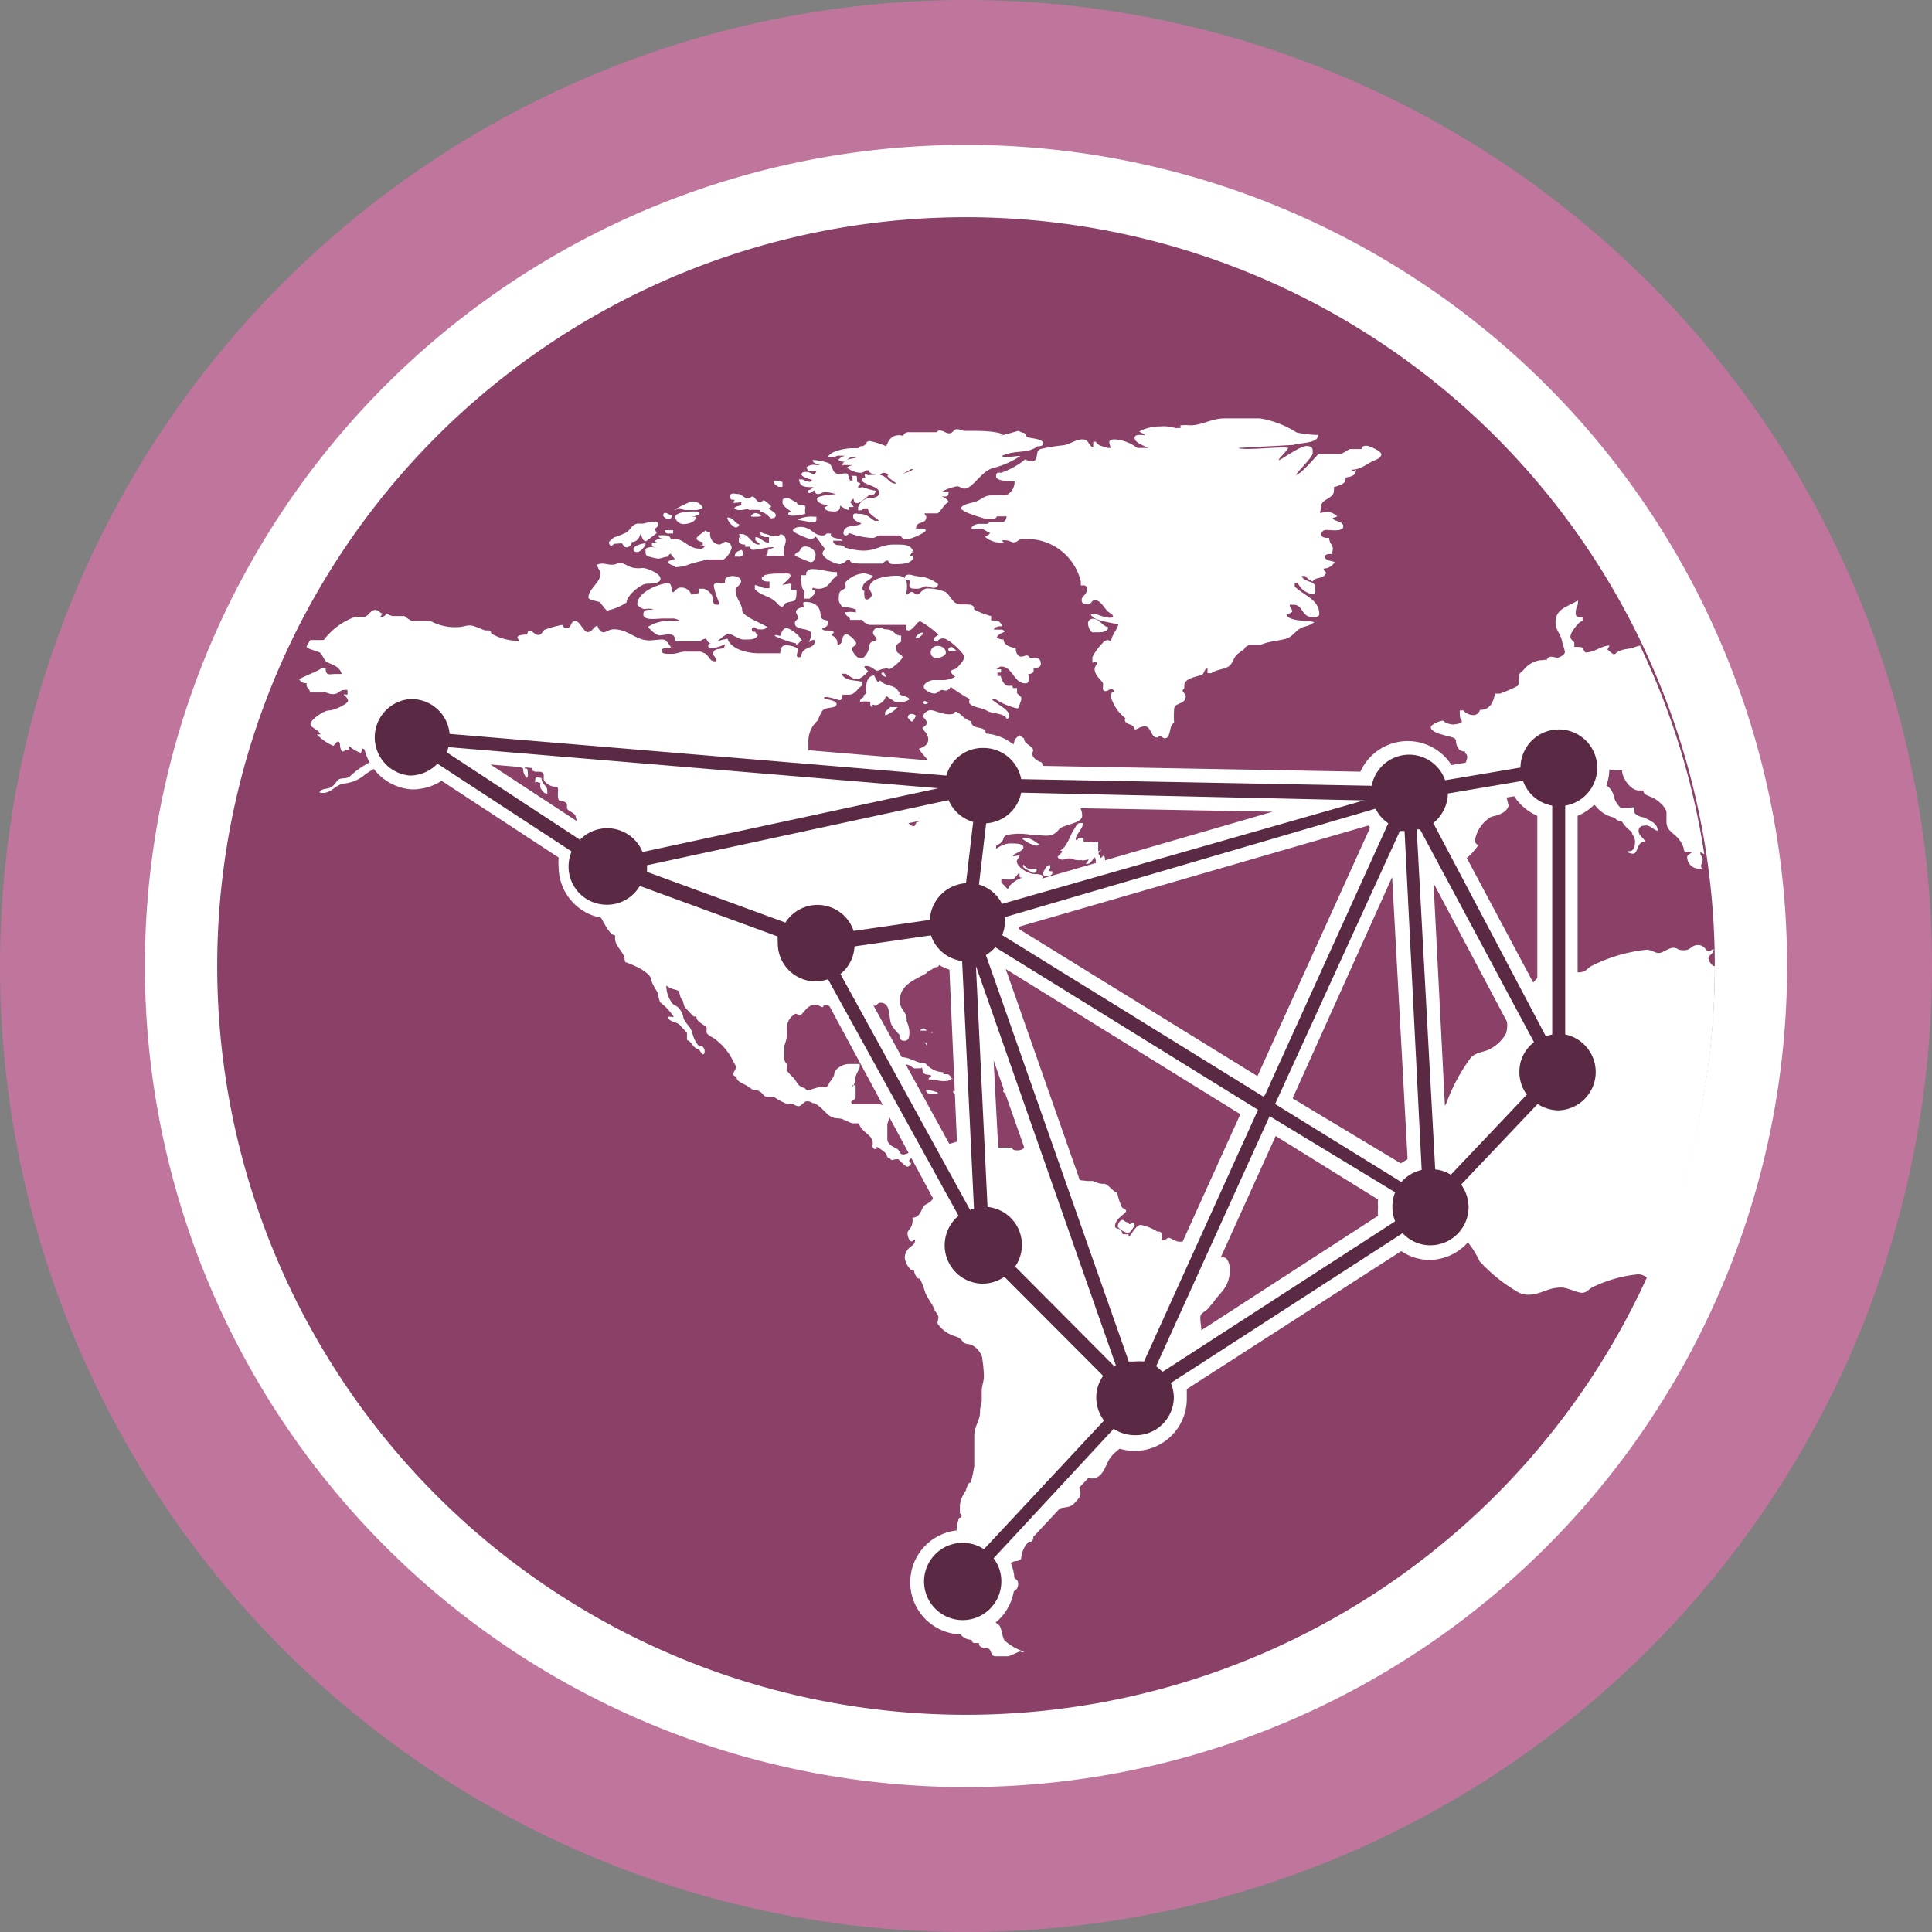
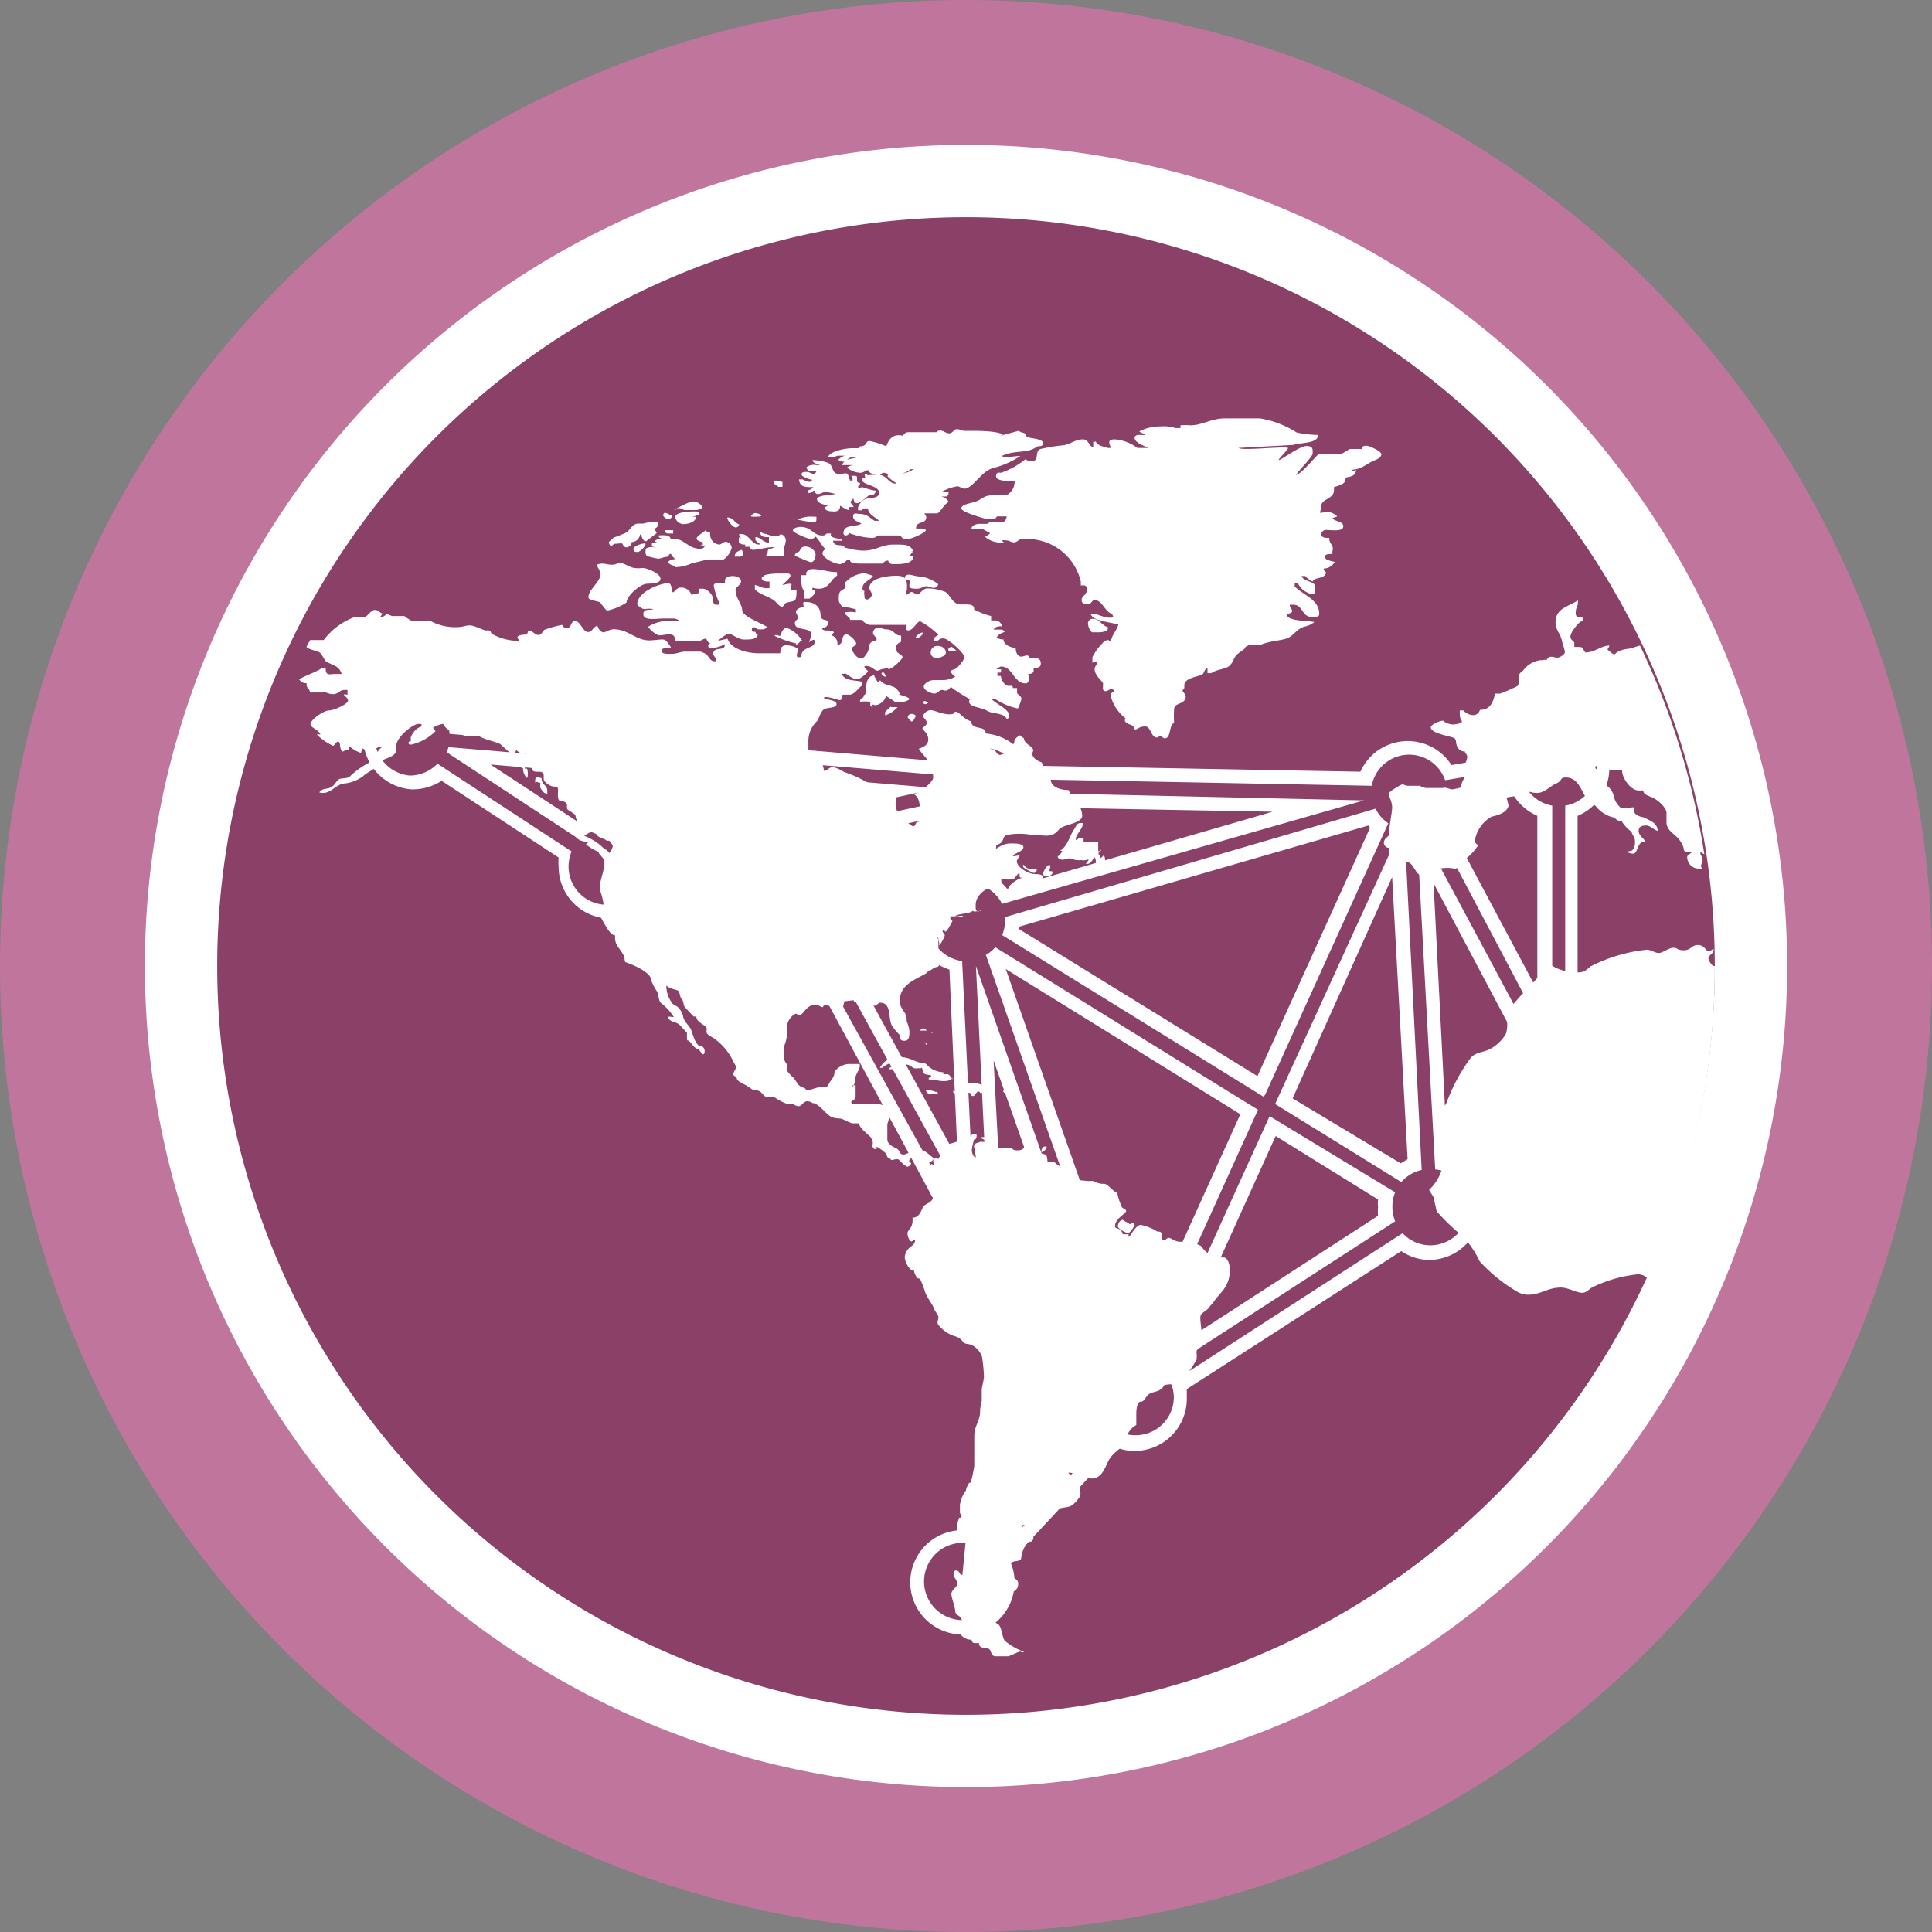
<svg xmlns="http://www.w3.org/2000/svg" viewBox="0 0 70 70">
  <rect x="0" y="0" width="70" height="70" fill="#808080" stroke="none" />
  <defs>
    <style>.cls-1{fill:#bf759c;}.cls-2,.cls-4{fill:#fff;}.cls-3{fill:#8a4067;}.cls-4{fill-rule:evenodd;}.cls-5{fill:#5a2943;}</style>
  </defs>
  <title>access_data</title>
  <g id="Layer_2" data-name="Layer 2">
    <g id="Layer_1-2" data-name="Layer 1">
      <path class="cls-1" d="M35,0A35,35,0,1,0,70,35,35,35,0,0,0,35,0Z" />
      <path class="cls-2" d="M35,5.25A29.75,29.75,0,1,1,5.25,35,29.75,29.75,0,0,1,35,5.25" />
      <path class="cls-3" d="M35,7.87A27.13,27.13,0,1,1,7.87,35,27.13,27.13,0,0,1,35,7.87" />
      <path class="cls-2" d="M26.46,22.68v.26c-.34.09-.43.37-.72.37-.08,0-.17-.17-.17-.26,0-.34.72-.37.89-.37" />
      <path class="cls-2" d="M37.92,41.6v-.06h-.08c-.05,0-.11.09-.11.17s.06,0,.08,0,.09-.08.11-.11" />
      <path class="cls-2" d="M40.72,44.22a.3.3,0,0,0,.18.08c0,.12.1,0,.14,0s.07.06.07.08-.14.29-.24.29-.37-.16-.37-.24.07-.23.18-.23h0" />
      <path class="cls-2" d="M35.29,41.54c0-.14.14-.12.22-.17h.21c0-.11-.17-.07-.17-.17h.16c0,.14.23.19.37.22a.15.15,0,0,0,.1.16h.49c0,.08.1.1.17.1s.23,0,.28-.13.19,0,.22,0a1.83,1.83,0,0,1,.25,0s-.11,0-.13,0v.08c.06.12.25.15.38.19s.09.17.12.29h.25c.17.17.25.14.36.36,0,0,.09.05.13.05.07.25.44.23.68.27h.23a.88.88,0,0,0,.3.1v0H40c.14,0,.33.29.48.33a1.87,1.87,0,0,0,.16.49c0,.08.16.08.16.17s-.4.27-.4.54c0,.09.08.08.12.1a.27.27,0,0,1,.16.2h.21s0,.1,0,.1.07-.06.1-.11.2-.33.34-.33a1.76,1.76,0,0,1,.6.24c.07,0,.15,0,.16.1a.55.55,0,0,1,0,.22h.06c.09,0,.12-.09.2-.09s.22.14.4.14l.34,0a2,2,0,0,1,.42.15,1.27,1.27,0,0,0,.5.42c.12,0,.2,0,.33,0s.22.24.22.43c0,.66-.36.83-.6,1.2-.06.08-.1.1-.15.18s-.19.15-.28.24,0,.42,0,.63-.06.31-.06.43a.23.23,0,0,1,0,.1c0,.05-.12.14-.12.21a1.08,1.08,0,0,1,0,.3c-.14.21-.18.3-.31.47s0,.16,0,.2a.5.5,0,0,1-.39.23,1,1,0,0,0-.44,0c-.05,0-.06.08-.09.1-.21.22-.43.09-.59.34s-.19.12-.26.19-.1.24-.1.41v.41a.75.75,0,0,0-.35.43h0c-.07.12-.06.18-.13.3s-.34.26-.49.5-.24.71-.65.71a3.08,3.08,0,0,1-.41-.1c-.12,0-.24-.11-.37-.11s-.07,0-.07,0,.13.12.16.15.07.17.1.27.17.1.17.2a.43.43,0,0,1,0,.24,1.55,1.55,0,0,1-.23.27c-.15.15-.34.1-.55.18s-.44-.06-.52,0,0,.38-.09.51v.09s-.14.11-.2.11-.23-.13-.4-.13-.09.06-.09.11.1.35.18.35.1-.05.13-.06.08,0,.08.09a.17.17,0,0,1-.09.12c-.11,0-.14-.08-.23-.08s.05.11.1.13a1,1,0,0,0-.22.54c0,.1-.18.11-.24.12a.34.34,0,0,0-.27.31c0,.35.4.22.4.5s-.22.27-.34.4,0,.19-.1.3-.2.07-.28.15a.52.52,0,0,0-.16.4.24.24,0,0,0,.14.21c.16.09.15.5.26.61a2.11,2.11,0,0,0,.68.39c0,.06-.09,0-.14,0s-.36.17-.44.17h-.1l-.08,0h-.25c-.21,0-.14-.24-.28-.28s-.33,0-.33-.2h-.17c-.07,0-.09-.08-.1-.12a.5.5,0,0,1-.43-.24s-.08-.07-.08-.09.16-.07.17-.15a.18.18,0,0,1-.07-.05.34.34,0,0,0,.06-.15c0-.21-.24-.17-.24-.36V58.4c0-.19-.14-.5-.14-.65s.21-.23.21-.37-.11-.21-.13-.31V57h0a.1.1,0,0,1,.08-.1c.16,0,.1.16.24.16L35,55.73v-.14s-.06,0-.08,0-.07.1-.14.1-.12-.21-.12-.3a1.79,1.79,0,0,1,.09-.4c.06,0,.09,0,.09-.06s-.06-.1-.06-.1,0-.24,0-.31A1.15,1.15,0,0,1,35,54c0-.06.06-.19.1-.25s.07,0,.08-.06a5.78,5.78,0,0,0,.12-.57v-.67c0-.16,0-.28,0-.43,0-.34.21-.56.21-.86v-.08a2.37,2.37,0,0,1,.06-.31v-.39c0-.13.08-.37.08-.51a5.69,5.69,0,0,0-.07-.71.74.74,0,0,0-.38-.43c-.14-.06-.23,0-.33-.14a.51.51,0,0,0-.29-.18A1.21,1.21,0,0,1,34,48c-.07-.07,0-.17,0-.27s-.13-.21-.17-.34-.24-.37-.31-.57a3.12,3.12,0,0,0-.19-.49s-.09,0-.12-.06a.66.66,0,0,1-.1-.25S33,46,33,46a.72.72,0,0,1-.22-.44.48.48,0,0,1,.1-.27c.08-.13.24-.16.27-.31s-.07,0-.13,0-.14-.17-.14-.3.22-.17.18-.56c.24,0,.31-.24.38-.38s.33-.14.38-.38c0,0-.09-.06-.09-.08l0-.08h0v0c0-.07-.06-.13-.06-.2s0-.14,0-.23-.16-.16-.16-.32.18-.18.22-.25,0,0,.11,0v-.05A.06.06,0,0,1,34,42c0-.08.09-.11.14-.15s.07-.15.08-.22a.29.29,0,0,1,.24-.2l.58-.18c.12,0,.14-.17.26-.17s.08.1.08.11a.09.09,0,0,1-.09.1,2.83,2.83,0,0,0-.08.37c0,.1.05.27.15.27" />
      <path class="cls-2" d="M34.5,39.06c-.06.11-.23.11-.34.11s-.34-.06-.51-.06v-.06a.09.09,0,0,0,.09-.08c-.14-.06-.28,0-.31-.18s-.06-.07-.09-.08-.12,0-.19,0-.19-.14-.31-.14h-.26s0-.07,0-.09-.08,0-.12,0a.88.88,0,0,0-.5.21h-.08a.74.74,0,0,1,.73-.39c.39,0,.58.22.87.22.06,0,.13.09.15.11a.88.88,0,0,0,.55.22v.07h.14c.1,0,.14.16.2.18" />
      <path class="cls-2" d="M32.35,38.61a.19.19,0,0,1,0,.13s-.13,0-.13,0a.08.08,0,0,1,.08-.08V38.6h.05Z" />
      <path class="cls-2" d="M33.91,39.55a.13.13,0,0,1,.08.08,1.57,1.57,0,0,1-.3,0,.14.14,0,0,1-.14-.13s.05,0,.09,0a.81.81,0,0,1,.28.07Z" />
      <path class="cls-2" d="M36.72,39.58c0,.05-.09.05-.14.05s-.23,0-.23-.1.08-.05.1-.05.24,0,.27.1" />
      <path class="cls-2" d="M35.79,39.33a1.18,1.18,0,0,1,.24.19H35.7c-.06,0-.09.08-.16.08s0-.05-.09-.05-.1.16-.2.16-.06-.09-.11-.11-.29,0-.4,0-.06,0-.1,0,0,0,0,.07a.16.16,0,0,1-.11-.14s0,0,0,0c.21,0,.3,0,.41,0a.21.21,0,0,1-.07-.18.12.12,0,0,1-.11-.1s0-.06.07-.06.13.06.21.06.17,0,.27,0c.28,0,.34.15.5.23Z" />
      <path class="cls-2" d="M33.51,37.77c.07,0,.09.06.09.13s0,0,0,0-.09-.1-.09-.17,0,0,0,0" />
      <path class="cls-2" d="M33.34,37.34a.15.15,0,0,1,.12-.08.14.14,0,0,1,.11.08h-.23" />
      <path class="cls-2" d="M33.78,37.44s-.05,0,0-.07Z" />
      <path class="cls-2" d="M34.64,38.79v.05h0a.22.22,0,0,0,.14-.05v-.08a.18.18,0,0,1-.17.08" />
      <path class="cls-2" d="M19.58,28.36c-.14,0-.08-.07-.19,0,0-.21,0-.21.23-.17,0,.24.21.26.21.46s0,.09-.07.09-.18-.19-.18-.2a.54.54,0,0,1,0-.18" />
      <path class="cls-2" d="M19,27.85s.07,0,.09,0,.07.25,0,.34a.5.5,0,0,1-.14-.36.28.28,0,0,1-.24-.27c0-.07.07-.09.11-.09s.08.07.2,0c0,.23,0,.23,0,.38" />
      <path class="cls-2" d="M27.35,22.73c-.07,0-.11,0-.11.09s.1.07.13.07a.17.17,0,0,0,.09.12c-.08.17-.28.16-.51.16s-.47-.26-.73-.26-.09.09-.23.16-.45,0-.64.17h-.8c-.15,0-.05-.14-.16-.22s-.36,0-.49,0-.35-.21-.42-.31a1.41,1.41,0,0,1,.87-.21l.29,0a.49.49,0,0,0-.22-.09H24c-.2,0-.69.09-.69-.15s.26-.13.36-.19a.83.83,0,0,0-.31,0c-.1,0-.27-.13-.27-.18,0-.44.81-.76,1.13-.76.12,0,.11.26.15.32s.13-.16.28-.16a.38.38,0,0,1,.4.26l.26-.06a.53.53,0,0,0,0-.16h.19a.54.54,0,0,1,.3.25c.05.11,0,.33.15.33s.07,0,.11-.07a2.6,2.6,0,0,1-.2-.62c0-.07.09-.11.16-.11s.11.07.25,0a.28.28,0,0,1,0-.09c0-.09.13-.15.27-.15s.31.06.31.19-.2.22-.2.3c0,.32.24.52.24.75s.75.48.92.62c-.16.1-.19.07-.36.07" />
      <path class="cls-2" d="M21.88,22s-.11-.13-.13-.17-.43-.08-.43-.18c0-.31.44-.55.44-.87,0-.08-.12-.22-.13-.32.22-.09.32,0,.54,0s.19-.1.35-.06.29.16.48.18.19,0,.3,0,.63.18.63.39-.47.16-.56.19c-.28.09-.67.46-.67.67a2,2,0,0,1-.69.29c-.06,0-.08-.09-.13-.09" />
      <path class="cls-2" d="M24.46,20.5c-.1,0-.25-.08-.25-.13s.14-.11.25-.11c-.05-.07-.13-.11-.15-.2a.13.13,0,0,0-.1.11c-.15,0-.26.07-.37.07a2.5,2.5,0,0,1-.31-.07.14.14,0,0,1-.14-.13c0-.09,0-.07,0-.13s.14-.09.23-.09.26.08.4.09a1.45,1.45,0,0,1-.4-.12v-.13a.66.66,0,0,1,.15,0l.4.06a1.24,1.24,0,0,1-.45-.1.25.25,0,0,1,.18-.1c.12,0,.14,0,.22,0-.1,0-.26,0-.26-.12a1.35,1.35,0,0,1,.29,0,.15.15,0,0,1,.15.14h.21c.26,0,.45.34.84.34a.18.18,0,0,0,.2-.12.36.36,0,0,1-.18,0,.19.19,0,0,1,.09,0v-.12c-.06,0-.22-.05-.22-.13s.23-.21.32-.29a.26.26,0,0,0,.17.07.34.34,0,0,0,0,.11.37.37,0,0,0,.33.33c.08,0,.13-.1.24-.1a.23.23,0,0,1,.21.22.76.76,0,0,1-.29.42c-.06,0-.58,0-.58,0s-.57.14-.6.15a1.54,1.54,0,0,1-.58.13" />
      <path class="cls-2" d="M23.1,20c-.07,0-.15,0-.15-.11s.33-.21.42-.2-.15.31-.27.31" />
      <path class="cls-2" d="M24.19,19.33a.12.12,0,0,1-.11-.12h.31v.12Z" />
      <path class="cls-2" d="M23.84,19a.16.16,0,0,1-.12.15c0,.08.07.1.07.17l-.38.29c-.15,0-.14-.21-.22-.25a.31.31,0,0,1-.3.28c0,.09-.09.19-.19.19s-.13-.1-.15-.13-.16,0-.25,0-.08.06-.15.07-.09-.11-.09-.13a1.08,1.08,0,0,1,.19-.17,3.83,3.83,0,0,0,.43-.17c.17-.1.22-.33.46-.33l.17,0s.53-.15.53,0" />
      <path class="cls-2" d="M24.84,18.48c-.11,0-.14-.07-.23-.07s-.1.06-.17.07.53-.31.65-.31a.4.4,0,0,1,.37.22.43.43,0,0,1-.24.09Z" />
      <path class="cls-2" d="M25.22,18.72c0,.19-.28.27-.47.27a.34.34,0,0,1-.29-.24c0-.21.54-.22.73-.22a.16.16,0,0,1,.16.09.62.62,0,0,1-.38.1Z" />
      <path class="cls-2" d="M24.34,18.71c0,.05-.06.1-.13.1s-.18-.09-.18-.13c0-.22.25,0,.31,0" />
      <path class="cls-2" d="M28.66,21.24c0,.13,0,.05,0,.14a.88.88,0,0,1,.2,0c0,.49-.07.36-.36.46-.07,0-.09.14-.17.14s-.15-.1-.2-.15c-.25-.25-.52-.22-.78-.48v-.15c.11,0,.25.11.4.11h.13v-.24c-.11,0-.28,0-.28-.12s.05,0,.06-.07.34-.1.53-.1h.36s.09,0,.09.08-.22.25-.29.33c.08,0,.33-.09.33,0" />
      <path class="cls-2" d="M26.87,19.52a.24.24,0,0,1-.09-.17h.1c.26,0,.39.45.67.37a1,1,0,0,1-.18-.15v-.11c.2,0,.27.2.49.2v-.2c-.15,0-.27,0-.31-.12s.1,0,.16,0,.23.09.4.09.11-.07.18-.07.18.08.18.22-.11.31-.07.56a1.5,1.5,0,0,1-.36,0c-.05,0-.28,0-.28,0a.1.1,0,0,1,.06-.09.14.14,0,0,1,0-.09c0-.08.17-.08.22-.13a.2.2,0,0,0-.11,0c-.16,0-.47.09-.65.09a.1.1,0,0,1-.1-.11H27l0-.08c-.09,0-.15,0-.23-.09v-.17Z" />
      <path class="cls-2" d="M28.84,23.31a3.42,3.42,0,0,1-.77-.27c0-.07.16,0,.19,0s.07-.29.25-.29a1.12,1.12,0,0,1,.55.46c-.08,0-.12.14-.22.14" />
      <path class="cls-2" d="M30.34,20.84s-.16.14-.16.14c-.12.16-.24.35-.51.35s-.2-.11-.25.06h.12c0,.16-.1.19-.21.3h-.18a1.79,1.79,0,0,1,0-.27c-.14-.14-.08-.25-.14-.43v-.15h.2s0-.06,0-.09a.24.24,0,0,1,.24-.13c.31,0,.56.11.88.11a.41.41,0,0,0,0,.11" />
      <path class="cls-2" d="M26.78,19a.12.12,0,0,1-.12.11c-.1,0-.31-.24-.31-.36.23,0,.25.19.43.25" />
      <path class="cls-2" d="M26.87,19.92s.06.08.06.14-.08.11-.14.11a1,1,0,0,0-.17,0c0-.16.12-.2.25-.25" />
-       <path class="cls-2" d="M27.55,18.48a3,3,0,0,0-.42,0c0-.08-.16,0-.29,0s-.16,0-.24-.07c.08-.08.16-.07.27-.11a.09.09,0,0,1,0-.1c-.2,0-.25.05-.32,0a.2.2,0,0,0,.07-.09c-.13,0-.16,0-.16-.14s.18-.07.29-.07.23.16.34.16.11-.07.18-.07.16.21.26.21.08-.07.14-.07.22.16.26.2-.05.06-.07.09.25.14.25.24-.09.12-.16.12-.19-.23-.4-.23" />
      <path class="cls-2" d="M27.27,18.72c-.16,0,.05-.13.08-.13s.13,0,.21.07-.15.06-.29.06" />
      <path class="cls-2" d="M33.07,20a.25.25,0,0,0-.09.13.28.28,0,0,0,.12,0c0,.31-.43.31-.74.31a.17.17,0,0,1-.18-.13c-.12,0-.14.06-.22.11h-.72c-.18,0-.46,0-.44-.13h-.11a.48.48,0,0,1-.25.15c-.19,0-.64-.22-.64-.4a.18.18,0,0,1,.11-.14c-.16-.16-.21-.31-.36-.46a.24.24,0,0,1-.17.09c-.1,0-.65-.23-.65-.31s.16-.13.27-.13c.4,0,.47.31.78.31a.18.18,0,0,0,.17-.07h.16c-.07.2.34.15.42.26h-.35c.05.24.27.11.4.21s-.07,0-.07,0,.11.07.15.05a2.51,2.51,0,0,0,.61.1c.49,0,.65-.22,1.11-.22s.59,0,.72.25l-.09,0Z" />
      <path class="cls-2" d="M28.91,20c.1,0,.06-.2.27-.2s.37.17.37.29-.05.28-.18.28a5.46,5.46,0,0,1-.57-.24c0-.08.1-.13.11-.13" />
      <path class="cls-2" d="M29.46,18.72c.1,0,0,0,.12,0v.12s0,.09-.13.09l-.56-.1a1.1,1.1,0,0,1,.57-.11" />
-       <path class="cls-2" d="M28.56,18.62c0-.05.06-.08.09-.09s-.3-.16-.3-.34.12-.13.21-.13.21.13.31.13c0,.21.31,0,.31.2a.59.59,0,0,0,0,.23c-.31.07-.62.1-.62,0" />
      <path class="cls-2" d="M28.35,17.46v.18H28.2c-.05-.06-.16-.07-.16-.18s.25,0,.31,0" />
      <path class="cls-2" d="M30.78,17.41h.11V17.3l-.05-.06h.09c.13,0,.12,0,.12.15s.11.07.11.13-.07.08-.07.13.14,0,.15,0,.32.11.44.12,0,.1,0,.13-.13,0-.2.05-.31.28-.42.28-.12-.08-.14-.17a.69.69,0,0,0-.11.13c.05.09.09.11.12.18h-.16v.11c-.09,0-.24-.1-.33-.16,0,.16-.08.21-.21.21s-.34,0-.36-.16A.18.18,0,0,0,30,18.3c-.15,0-.4-.08-.4-.22s.55-.15.68-.18a1.61,1.61,0,0,0-.37-.07c-.13,0-.16.07-.27.07s-.09-.06-.12-.11-.12.07-.19.07-.07,0-.07-.09a.35.35,0,0,0,.21-.12c-.31,0-.49,0-.52-.28h.13a.58.58,0,0,0,.27.09s.08-.07.08-.07-.39-.1-.39-.2.12-.09.2-.09.17.07.24.07.08-.07.1-.09-.19,0-.25,0-.11-.14-.11-.15a.41.41,0,0,1,.34-.08h.15c-.11-.05-.26-.06-.27-.18a1.81,1.81,0,0,1,.56.1c.18.07.14.32.29.38s.22,0,.35,0,.08.16.16.24" />
      <path class="cls-2" d="M31.29,25.2s.09-.06.09-.11V25c0-.15,0-.5.29-.53a1.39,1.39,0,0,0,.14.25s.05-.05.08-.07c.18.23.47.14.63.35s0,.13.06.16.3.07.38.17a.46.46,0,0,1-.29.1h-.24s-.29-.2-.34-.22c0,.19-.29.38-.42.33s0,.07-.07.07-.08-.09-.06-.18a1.19,1.19,0,0,0-.38,0c0-.15.11-.13.13-.18" />
      <path class="cls-2" d="M34.27,23.65c0,.11-.22.19-.33.19a.2.2,0,0,1-.22-.19c0-.36.55-.3.55,0" />
      <path class="cls-2" d="M32.27,25.62c.18,0,.14,0,.25,0a1,1,0,0,1-.45.3v-.12c.07-.09.19-.16.2-.22" />
      <path class="cls-2" d="M33.23,21.33c-.18,0-.33,0-.27-.19s-.18-.09-.18-.19.08-.13.16-.13.25.07.44.07a1.42,1.42,0,0,1,.61.27c0,.08-.08.14-.16.14s-.17-.06-.27-.06-.18.09-.33.09" />
      <path class="cls-2" d="M33.19,25.94c-.06.07-.08.2-.17.2a1.66,1.66,0,0,1-.13-.14c0-.16.21-.17.3-.06" />
      <path class="cls-2" d="M34.48,23.6c-.07,0-.12,0-.12-.07s.1-.09.12-.09.15.11.17.14a.37.37,0,0,1-.17,0" />
      <path class="cls-2" d="M33.2,23.13c-.1,0,.1-.21.21-.21s-.1.21-.21.21" />
      <path class="cls-2" d="M37.28,24.51c0,.1,0,.25-.12.25-.44,0-.46-.61-.89-.61-.05,0-.17.1-.17.1s.09,0,.17,0v.11a.19.19,0,0,1-.13,0v.13h.12a.57.57,0,0,0,.19.34c.17.06.23-.05.25.1h.15c0,.15,0,.15,0,.18s.16.11.16.21a1.89,1.89,0,0,1-.13.35,2.36,2.36,0,0,1-.83-.35h-.13c.15.18.65.37.65.62a.12.12,0,0,1-.09.11s-.06-.1-.09-.11c-.26-.13-.43-.07-.65-.2s-.75-.12-.6-.41a5.4,5.4,0,0,1-.69-.44c-.05.06-.1.13-.18.13S34.2,25,34.12,25s-.16.13-.27.13-.38-.12-.38-.25.23-.24.36-.24h.38a1,1,0,0,0,.4-.12s-.16-.12-.16-.19.16-.07.22-.13.27-.28.27-.4-.57-.67-.76-.67-.17.11-.28.11-.07-.09-.07-.11S34,23,34,23a3,3,0,0,0-.66-.49c-.11,0-.26.33-.42.33s-.08-.14-.07-.2c-.27,0-.95,0-1.35,0a.52.52,0,0,1-.27-.18h-.43c0-.12-.17-.14-.19-.27a1,1,0,0,1,.4,0v-.11a1.83,1.83,0,0,0-.49-.09s-.13-.16-.13-.24c0-.25,0-.31.17-.4s0-.22.07-.25a1,1,0,0,1,.71-.33l.29.09c-.09.18-.38.2-.38.46a.08.08,0,0,0,.07.09.4.4,0,0,0,0,.16c0,.07,0,.15.09.15s.18-.11.18-.18-.09-.15-.09-.24c0-.34.59-.44,1-.44s.36.31.36.5c0,0-.05.18,0,.18s.09-.09.17-.09.13.09.21.09.19-.22.36-.22a1.73,1.73,0,0,1,.66.13c.2.15.26.45.55.45H35c.1,0,.32,0,.29.18a2.64,2.64,0,0,0,.62.24v.16h.16c.12,0,.19.09.25.21-.13,0-.25,0-.32.12l.27,0a.14.14,0,0,1,.13.08c-.14.07-.21.07-.29.21a.46.46,0,0,0,.25.07c0,.2.26.29.44.31,0,.16.07.31.2.31s.24-.12.31.05a.25.25,0,0,0,.16,0c.17,0,.24.06.24.21s-.15.15-.26.15v.11s0,.11-.2.11" />
      <path class="cls-2" d="M33.63,25.46c-.09.07-.12.07-.2,0,.08-.11.09-.05.2,0" />
      <path class="cls-2" d="M31.94,24.38c.11-.06.11.06.18.14-.12,0-.19-.08-.18-.14" />
      <path class="cls-2" d="M36.35,15.71a.28.28,0,0,1-.17.1l.72-.2a.77.77,0,0,0,.16.07c.1,0,.1.1.15.15s.58.06.58.22-.16.09-.23.14c-.35.26-.79.1-1.26.33.09.09.45,0,.67,0a3.11,3.11,0,0,1-1,.44c-.35.11-.56.47-.82.66s-.32,0-.47,0a1.7,1.7,0,0,0-.56.2h.25c0,.19-.09.18-.26.16.11.05.21.09.26.21-.18.09-.25.3-.4.41H33.5c0,.06.06.08.06.13,0,.29-.37.12-.37.42h.22s.13,0,.13.07-.51.32-.71.32-.12-.14-.29-.14h-.67c-.08,0-.14.09-.27.09a2.64,2.64,0,0,1-.84-.18c0,.05-.07.09-.11.09a.08.08,0,0,1-.09-.07c0-.36.46-.22.65-.36-.11-.07-.3-.1-.3-.26s.14-.09.23-.09c.28,0,.38.15.55.25h.16c-.12-.13-.4-.23-.4-.45h-.13c-.06,0-.06,0-.09.07h-.14v-.11a.51.51,0,0,1,.27-.3c.22-.07.49,0,.49-.24s-.61-.28-.61-.44.14-.07.23-.07c-.1,0-.12,0-.14-.11s.09,0,.14,0a1.57,1.57,0,0,1,.47,0c.22.07.3.33.55.3,0,0-.33-.22-.33-.27s.05-.07.06-.09h.45A1,1,0,0,0,33.1,17H33a1,1,0,0,1-.67.2c-.16,0-.22-.07-.31-.07s-.1.09-.17.09-.41-.06-.36-.18h-.12a.28.28,0,0,1-.19.09.79.79,0,0,1-.49-.19.45.45,0,0,1,.24-.09c-.17,0-.35,0-.42,0,.1-.24.32-.21.55-.28a.58.58,0,0,0-.18,0c-.17,0-.18.16-.35.16a.48.48,0,0,1-.16-.07.54.54,0,0,1,.25-.15h-.27a.53.53,0,0,0-.13.06H30c.05-.22.63-.33.89-.33h.2a.08.08,0,0,0,.07-.07c.28,0,.17-.19.35-.19a2.84,2.84,0,0,1,.6.19c.08-.21.19-.4.45-.4s.06.08.17,0a.21.21,0,0,1,.21-.11h1a.11.11,0,0,1,.11-.06c.16,0,.2.1.34.1s.16-.15.28-.15.19.06.27.06h.25c.21,0,1,0,1.16.15" />
      <path class="cls-2" d="M40,23.24c.13-.06.13-.07.25,0,.05-.27.19-.36.27-.61-.28-.09-.93-.13-1-.38.09,0,.08,0,.16,0s.32.13.53.13.08-.08.09-.13c-.28-.09-.36-.51-.65-.51-.08,0-.11.15-.22.15s-.24,0-.24-.15.19-.18.19-.38-.14-.14-.22-.15v-.14a2,2,0,0,0-1.87-1.54h-.27c-.11,0-.16.12-.28.12s-.16-.07-.27-.07a.52.52,0,0,0-.17,0,.3.3,0,0,0,.08.08c0,.05,0,0-.11,0a.88.88,0,0,1-.58-.21c.08-.06.14-.06.18-.14-.14-.06-.25-.16-.36-.16s-.14.07-.31,0c0-.12.2-.17.27-.17h.22c.09,0,.12,0,.16-.07h.51a.24.24,0,0,0,.11-.2h-.35s-.05.09-.09.09h-.31s-.89-.24-.89-.38.31-.18.5-.24.26-.16.43-.21.56,0,.76-.06a.54.54,0,0,0,.24-.47c-.16,0-.67,0-.67-.18s.13-.13.18-.13a2.84,2.84,0,0,0,.88-.49.37.37,0,0,0,.23.07c.31,0,.07-.41.36-.45a6.32,6.32,0,0,1,.82-.13c.25-.06.43-.21.67-.21s.21.27.38.27c0-.06,0-.11,0-.18L39.7,16c.1.17.25.16.43.23h.13a.53.53,0,0,1-.07-.2c0-.11.13-.11.22-.11a1.58,1.58,0,0,1,.8.31h.4c-.14-.07-.5-.19-.5-.36s.27-.09.35-.11-.13-.07-.18-.13a1.64,1.64,0,0,1,.76-.18,1.41,1.41,0,0,1,.55.06h.18v-.1a2.16,2.16,0,0,1,.36,0c.42,0,.77-.25,1.23-.25h1.29a3.51,3.51,0,0,1,1.33.51,4.24,4.24,0,0,0,.78.09c0,.32-.65.27-.89.36l-2,.11c.15.11,1.64-.07,1.8,0,0,.07-.4.44-.33.44s.75-.51,1-.51.22.14.22.27-.58.69-.6.78c.23-.07.68-.65.82-.76h.6l.2,0c.16-.07.19-.11.33-.18h.43c0-.11.09-.12.18-.12s.53.2.53.31-.17.19-.22.21c-.29.1-.48.35-.88.35.1.06.11.06.18,0,0,.25-.24.25-.4.29.07.12,0,0,0,.11s-.23.18-.4.23a.47.47,0,0,1,0,.13c0,.19-.18.25-.35.37s-.1.3-.15.39.17,0,.26,0a.61.61,0,0,1,.36.17.49.49,0,0,1-.16.05c0,.14.38.1.38.31s-.46.13-.62.13a.18.18,0,0,0-.18.14c0,.15.16.15.29.15,0,.2.13.25.13.38s-.05.15,0,.2c-.14,0-.29,0-.29.11s.25.15.36.18a.47.47,0,0,1-.4.24.16.16,0,0,0,.09.14c-.06.26-.42.15-.49.33a.76.76,0,0,1-.27-.2h-.13c.09.24.49.16.49.4s0,.25-.14.25a.72.72,0,0,1-.49-.4.36.36,0,0,1-.11,0v.13c.32.32.89.47.89,1,0,.1-.14.11-.24.11-.42,0-.33-.45-.7-.45,0,0-.08,0-.13,0,0,.13.09.16.09.23s-.15.1-.2.11c0,.27.8.23,1,.29a.87.87,0,0,1-.38.17c-.29.1-.38.35-.64.43s-.58.08-.92.22h-.42c-.08.06-.17.08-.17.15l-.23.17c-.17.13-.17.31-.31.44s-.48.13-.66.27h-.14v-.18c-.13.05-.1.14-.18.22s-.66.11-.66.4c0,0,0,.06,0,.09s-.06.06-.06.11.11.11.11.2c0,.31-.42.21-.42.47a4,4,0,0,0,0,.49c-.2.09-.1.56-.34.56a.12.12,0,0,1-.11-.09c-.1,0-.12.06-.17.06-.23,0-.21-.4-.43-.4s-.27.11-.37.11c-.07-.2-.16-.14-.3-.24s0-.16-.06-.18a1.52,1.52,0,0,1-.52-.8c0-.12.07-.11.14-.17-.14-.17-.18,0-.33,0s-.06-.2-.09-.29-.3-.27-.3-.51c0-.09.07-.13.09-.22a.12.12,0,0,0-.17,0v-.21a2,2,0,0,1,.35-.49Z" />
      <path class="cls-2" d="M39.59,22.91c-.08,0-.17-.21-.17-.32a.17.17,0,0,1,.19-.17c.23,0,.3.24.54.31,0,.15-.21.18-.36.18Z" />
      <path class="cls-2" d="M38.41,31.13a.12.12,0,0,1-.09-.09s.16-.16.16-.17v-.05a.08.08,0,0,1-.07,0c.25-.13.35-.53.48-.73s.13-.27.27-.27.06,0,.06.09-.19.29-.24.45v.08c.07,0,.07-.07.13-.07a.24.24,0,0,1,.15,0l0,.05v.08h.16v0l.11,0a.56.56,0,0,0,.26,0c0,.08,0,.16,0,.29s.06,0,.1,0-.09.09-.09.13.06.08.06.14.06,0,.11-.05.07.1.07.18-.06.22-.15.22-.08-.07-.08-.11l-.07,0c-.07,0,0-.17-.09-.24-.07.11-.15.24-.25.24s-.06,0-.06,0,.07-.09.1-.14-.2.05-.25,0a.53.53,0,0,1-.18,0c-.11,0-.17-.06-.26-.06s-.17.05-.28.05" />
-       <path class="cls-2" d="M32.54,29.27c.16,0,.31,0,.31.15H32.8a.41.41,0,0,1-.26-.09.06.06,0,0,0,0-.06" />
      <path class="cls-2" d="M20.79,30.16a.25.25,0,0,1,.12,0c.1,0,.18.1.24.12a2,2,0,0,1,.83.57v.08H21.9a1.64,1.64,0,0,1-.66-.33c0-.06.06-.06.09-.09-.18,0-.43-.09-.46-.19s.08-.06.08-.08l-.13,0Z" />
      <path class="cls-2" d="M19.7,29.23s-.07-.11-.11-.16V29c.08,0,.13.06.21.07s-.11.1-.06.1.1-.07.12-.11a.6.6,0,0,1,0,.19c0,.05,0,.07,0,.11s0,0,0,.09.16.17.07.17-.12-.1-.12-.17,0-.08,0-.1-.09-.11-.14-.11" />
-       <path class="cls-2" d="M37.53,30.64c.07,0,.1,0,.12-.05-.18-.11-.35-.28-.63-.22a1.2,1.2,0,0,0,.51.27" />
      <path class="cls-2" d="M37.1,31.34a.29.29,0,0,0,.2.14h.26v.05c0,.06-.08.1-.1.1s-.39-.17-.39-.23a.06.06,0,0,1,0-.06" />
      <path class="cls-2" d="M38.13,31.57v.06c0,.06-.1.12-.2.12s-.14-.05-.14-.1.12-.28.2-.3.06,0,.06.08-.13.14.08.14" />
      <path class="cls-4" d="M38.7,28.65s.09.05.08.1-.55.24-.73.33a.15.15,0,0,0,.09,0,2.28,2.28,0,0,0,.85-.27V29c.1.05,0,.13.07.13a.74.74,0,0,1,.15.43c0,.28-.72.32-.84.49-.27.34-.51.2-1,.2a2.32,2.32,0,0,0-.87,0c-.19.06-.1.14-.22.27s-.38.11-.5.35c.27,0,.44-.31.84-.31.18,0,.46,0,.46.14s-.32.22-.37.29.17,0,.22,0-.09.16-.09.21c0,.22.41.47.67.47.05,0,.28,0,.28.11s-.61.3-.65.31-.35.29-.42.29-.17-.14-.17-.22.32-.34.52-.36c-.14,0-.13,0-.13-.13s-.14.13-.22.18a.85.85,0,0,1-.35,0s-.07,0-.09,0V32a.21.21,0,0,1,0,.06.31.31,0,0,1-.28.15c-.11,0-.12,0-.21,0s-.44.24-.44.58c0,0,0,.07,0,.08s0,.16.09.16a.44.44,0,0,0,.1-.06V33c-.11,0-.26.06-.29,0-.18.13-.48.08-.66.2h.09c.08,0,.16-.05.22,0a1,1,0,0,1-.34,0h-.08a.07.07,0,0,0-.05.06c0,.05.08.11.08.11s-.19.38-.25.38,0,0-.06-.07l-.05.05c0,.07.08.09.08.17a1.36,1.36,0,0,1-.2.36s0,0,0,0v-.1c0-.06-.08-.21-.1-.3A.75.75,0,0,0,34,34c0,.06,0,.22,0,.31s0,.08,0,.14h.06v.08a.11.11,0,0,1-.12.11.15.15,0,0,0,.13.08c0,.1-.06.09-.14.09v.07l.1.06s0,.09-.1.1-.15.09-.22.11-.1.06-.16.12h0c-.42.24-.95.41-.95,1,0,.29.24.38.25.65V37a1.23,1.23,0,0,1,.1.35c0,.19,0,.36-.19.36s-.13-.15-.18-.23a2.06,2.06,0,0,1-.27-.33c-.14-.28,0-.82-.42-.82-.08,0-.12.11-.2.11s-.26-.2-.47-.2-.15.07-.22.07a.08.08,0,0,1-.07-.07,4.28,4.28,0,0,0-.48.07c.09,0,.08,0,.13,0,0,.13-.09.21,0,.28-.25.13-.47-.17-.64-.17s-.08.07-.14.07-.15-.09-.25-.09c-.26,0-.38.22-.49.33s-.15,0-.24,0a.6.6,0,0,0-.31.58v0s0,0,0,.07h0v0a.35.35,0,0,1,0,.14,1.36,1.36,0,0,1-.09.36v.49c0,.08.06.15.08.18s0,.14,0,.22a1.27,1.27,0,0,0,.22.25c.16.16.16.32.39.39.08,0,.08.1.15.1s.31-.12.49-.12.13,0,.17,0,.11-.1.12-.14.19-.22.19-.36.29-.34.53-.34l.18,0,.21,0v.08c0,.13-.16.29-.16.46a.5.5,0,0,1-.1.29v-.06H31v.42c0,.09-.11.13-.16.18v0a.09.09,0,0,0,.1.09c.3,0,.54,0,.85,0s.27.15.43.19v.13a.92.92,0,0,1-.07.39v.55c0,.19.19.27.33.34s.1.22.25.22.35-.18.56-.18.36.18.5.28-.2.23-.22.22-.1-.05-.1-.07,0-.06,0-.09-.12-.16-.22-.16-.31.17-.31.23.05.07.07.08-.06.13-.13.13-.23-.17-.3-.24-.21,0-.27,0a.06.06,0,0,1-.05-.05c-.12,0-.12-.12-.16-.19a1.93,1.93,0,0,0-.33-.24.06.06,0,0,0,0,.08h-.09c-.14-.09,0-.21-.09-.34a.34.34,0,0,0-.12-.16c-.14-.14-.29-.22-.35-.43h-.05c-.06,0-.11,0-.17,0s-.26-.1-.37-.15-.3,0-.47-.12-.31-.34-.56-.46h-.05a.37.37,0,0,0-.19-.07c-.17,0-.19.18-.34.18a.38.38,0,0,1-.18-.08c-.07,0-.13,0-.21,0a1.93,1.93,0,0,1-.49-.26c-.1,0-.16,0-.26,0s-.15-.15-.28-.21-.18,0-.29-.09-.07,0-.1-.06-.38-.17-.41-.29-.13-.09-.13-.17.09-.16.09-.25-.07-.15-.09-.21a2.15,2.15,0,0,0-.61-.77c-.09-.09-.23-.13-.32-.22s0-.16-.05-.25-.36-.18-.36-.39c-.08,0-.07,0-.1,0l-.3-.32c-.08-.08-.05-.23-.13-.31s-.06-.27-.14-.31-.29-.06-.41-.18a.26.26,0,0,0,0,.12,1,1,0,0,0,.16.45c.06.14.18.14.26.22a.66.66,0,0,1,.19.37c.06.2.24.3.3.49s.13.44.29.55c.07-.07.18.08.18.15s0,.14-.07.14a1,1,0,0,1-.14-.19c-.16,0-.25-.21-.34-.28s-.07,0-.09-.08v-.23l-.26-.28c-.13-.13-.32-.1-.41-.24s.25,0,.18-.07a1.88,1.88,0,0,0-.44-.48c-.1-.07-.1-.32-.15-.42a2.07,2.07,0,0,1-.22-.42v-.06h0c-.13-.27-.58-.46-.9-.58-.07,0-.05-.13-.07-.2-.13-.31-.38-.42-.33-.78-.19,0-.39-.42-.54-.69,0-.07,0-.13.09-.17s0-.52-.09-.74.15-.73.15-1-.22-.28-.22-.47.1-.07.13-.07a.28.28,0,0,1,.26.16.52.52,0,0,0,.13-.24c0-.09-.08-.12-.12-.21l-.1,0c-.09-.09-.31-.11-.34-.2s-.38-.11-.42-.29c-.31,0-.32-.24-.38-.45a2.79,2.79,0,0,0-.25-.17c-.1-.07,0-.18-.08-.26a.31.31,0,0,0-.2-.07c-.13,0-.09-.28-.09-.4s-.05-.08-.05-.12h-.09c-.15,0-.38-.17-.38-.27v-.13c0-.14-.1-.14-.26-.14s-.16-.08-.16-.13.13-.08.13-.15v-.12c-.17,0-.12.12-.24.12s-.13-.08-.13-.13a.26.26,0,0,1,.09-.19c-.05-.05-.13-.13-.16-.06a.34.34,0,0,1-.27-.14c0,.07-.06.16-.13.16s-.32-.25-.42-.34-.54-.16-.8-.31H16.9c-.3-.09-.69-.13-.84-.44-.11,0-.29.09-.37.13a.43.43,0,0,0,.09.13,1.78,1.78,0,0,1-.89.49s-.09,0-.09-.06.06-.06.08-.07,0-.06,0-.11.13-.34.39-.42c0,0,0-.07,0-.09h-.11c-.21,0-.8.49-.8.78v.14c0,.2-.2.27-.4.35s-.15.13-.22.22-.44.26-.58.4a1.38,1.38,0,0,1-.71.27c-.32.05-.5.43-.88.32.11-.17.28-.1.43-.19s.19-.24.29-.29.32,0,.42-.13a3,3,0,0,1,.71-.49c.21-.14.21-.4.42-.54h-.13a.74.74,0,0,1-.33.12.61.61,0,0,1-.24-.07.64.64,0,0,0-.06.16,1.19,1.19,0,0,1-.43-.25.31.31,0,0,0,0,.13h-.11s-.09.07-.13.07-.09-.15-.09-.22V27s0-.13-.07-.13-.14.15-.18.15a1.84,1.84,0,0,1-.59-.41l.13,0c-.07-.19-.36-.23-.36-.38s.48-.49.67-.49.69-.24.69-.35-.15-.19-.15-.22.07,0,.13,0V25a.55.55,0,0,0-.13,0c-.15,0-.2.15-.39.15s-.24-.09-.37-.06h-.47c0-.13-.12-.17-.12-.25a.32.32,0,0,1,0-.09.27.27,0,0,1-.27-.14c.22-.13.59-.25.8-.39h.16c0,.28.15.2.33.2s.14,0,.25,0c-.09-.28-.27-.3-.53-.43-.07,0-.18-.3-.27-.35s-.47-.14-.47-.2.12-.22.13-.25h.49a2.44,2.44,0,0,1,1.14-.84c.13,0,.21,0,.33,0s.23-.25.38-.25.16.1.28.13a1.23,1.23,0,0,0-.08.12.21.21,0,0,0,.22-.12,1.65,1.65,0,0,0,.21.09h.44a1.81,1.81,0,0,0,.27.18h.68a1.84,1.84,0,0,0,1,.22c.16,0,.26-.06.42-.06s.34.11.56.18h0c.09,0,0,0,.11,0s.1.11.12.12a2,2,0,0,0,1,.26c.08,0-.32-.21.26-.23.08,0,0-.28.27-.06s.31-.1.41-.12a4,4,0,0,1,.62-.17.18.18,0,0,0,.16.12c.19,0,.13-.26.31-.26s.29.4.46.4.18-.19.35-.23c0,.07.11.24.21.24s.21-.11.38-.11c.55,0,.81.44,1.36.4s.46-.1.71.25c0,.05-.33,0-.33.1s0,.15.36.14c.19,0,.31-.08.48-.08h.57l.14.06c.15.07.18.29.36.29s-.05-.2-.05-.26c0-.31.45-.07.42-.36a1.12,1.12,0,0,1-.49.14c-.07,0-.11,0-.11-.1s.54-.2.7-.24c.11.36.67.53,1.15.53s.61,0,.76,0c0-.19.06-.29.22-.29a.8.8,0,0,1,.4.11c.07.1-.16.39.14.31,0-.43.58-.26.47-.62-.07,0-.13.05-.19.09A2,2,0,0,0,29.4,23c0-.3-.6-.12-.6-.42,0-.12.11-.11.11-.2s-.07-.14-.07-.22S29,22,29.09,22s-.08-.2.09-.19c.35,0,.54.18.55.46s.27.12.27.29-.16.18-.22.22c.1.13.3,0,.44.13a.48.48,0,0,0-.09.11.31.31,0,0,1,.21.34c.27,0,.09-.38.35-.38a.76.76,0,0,1,.33.31c0,.14-.15.11-.15.22s.27.52.47.26.1-.28.17-.43.25-.09.25-.18-.13-.13-.13-.24a.2.2,0,0,1,.22-.18c.08,0,.14.05.22.06.37,0,.3.23.58.23,0,.15,0,.14,0,.22-.28.13-.16.27-.16.34s.21.14.21.22-.46.51-.52.42-.15,0-.11,0c-.16,0-.21.07-.29.07s-.2-.17-.39-.17.06.16.06.19-.26.29-.4.29-.29-.13-.4-.2h-.16c.13.27.43.22.74.29v.14c-.15.1-.26.33-.47.33h-.2c-.11,0,0,.24-.18.19-.72-.23-.46,0-.54-.07.13.07.47.08.47.22s-.27.12-.42.17-.22.38-.29.45a1,1,0,0,0-.31.77c0,.26,0,.3,0,.4s.13-.09.22-.09.34.5.34.72c.13,0,.19-.14.33-.14a1.34,1.34,0,0,1,.4.18,4.59,4.59,0,0,1,1.09.53h.58c.25.16.2.39.2.67s.31.54.53.71.16-.1.27-.1.12-.16.16-.22c-.13-.15,0-.63-.31-.79.17,0,.71-.43.71-.59,0-.59-.31-.71-.52-1.05.12-.05.37-.12.34-.38s-.29-.33-.18-.4c.29-.18,0-.31,0-.4s.14-.22.27-.22.41.15.67.15.13-.09.25-.09.3.3.55.34c0,.33.48.15.52.4s.09.62.24.62.13.2.29.2a.68.68,0,0,0,.51-.47c0-.12.14-.2.2-.24a.92.92,0,0,0,.15.11c0,.24.41.29.32.49s.21.35.29.37.06.16.06.25a.17.17,0,0,1-.13.16.66.66,0,0,0,.43.22v0c0,.31.45.4.66.38" />
      <path class="cls-4" d="M32.23,32.81c0,.09,0,.23.13.23A2.06,2.06,0,0,0,33,32.8s-.4-.12-.55,0-.12.21-.26,0" />
      <path class="cls-4" d="M33.19,32.42c-.17.06-.11.07-.07.14l0-.05h.1c.26,0,.83.09.83-.25a3.91,3.91,0,0,0-.84.17" />
      <path class="cls-4" d="M30.63,30.94h0a2.55,2.55,0,0,0-.7.51c.27,0,.14,0,.3-.06.1.22.33,0,.37,0s.26-.17.39-.19-.06.15-.1.22h.18a.16.16,0,0,0,.15.11c.12,0,.16-.09.25-.09s.32.11.51.11v.11a1.32,1.32,0,0,1-.4,0c-.2,0-.55.25-.57.43.09-.06.13-.13.21-.13-.08.11-.45,1.06,0,1.06s.06-1,.27-1.05.18-.24.32-.24.4.16.4.27-.07.2-.09.33.08,0,.17-.06c0,.14,0,.2.13.27s.2-.43.24-.57a.38.38,0,0,0,.25.15c.2,0,0-.35-.15-.4h-.23c-.23-.14-.5-.1-.71-.3s0-.16-.07-.27a2.46,2.46,0,0,0-.44-.34h-.08a.56.56,0,0,1,0,.13s-.11-.2-.22-.2-.05.15-.14.19Z" />
      <path class="cls-2" d="M50.14,30.54a.19.19,0,0,0,.2.18v.51a.1.1,0,0,0,.11.1c.19,0,.33-.09.54-.09s.31.47.5.47.44-.25.75-.25a1.51,1.51,0,0,1,.39,0h0c.25.08.28-.24.43-.32s.34-.28.51-.53c-.06,0-.13-.06-.13-.16a1.22,1.22,0,0,1,.6-.86c.27-.06.55-.15.62-.4l-.07-.28a.37.37,0,0,1,.39-.32c.25,0,.43.14.71.14s.44-.23.69-.34.12-.22.35-.22c.48,0,.56.52.79.81,0,.09.21.14.3.23a1.15,1.15,0,0,0,.7.42c0,.08.19.13.24.13a1.32,1.32,0,0,0,.36.38c0,.11.12.16.12.36s-.06.34-.21.34,0,.09.14.09.15-.27.27-.38.16,0,.16-.07-.23-.2-.23-.37.13-.2.28-.2.28.17.41.19c0-.27-.27-.37-.52-.49-.08,0-.38-.1-.33-.26a.15.15,0,0,0,0-.1c-.19,0-.32.07-.51,0a.83.83,0,0,1-.24-.44.59.59,0,0,0-.33-.39.32.32,0,0,1-.26-.32.68.68,0,0,1,0-.23s-.07,0-.07-.07.28-.14.42-.23c.08.08,0,.34.17.34h.38c0,.29.32.73.6.73h.17c0,.17.21.19.38.28s.46.35.46.53v.33c0,.27.2.38.36.53a1,1,0,0,1,.26.41s0,.14.08.14h.22c0,.06-.17.1-.17.19a.42.42,0,0,0,.38.42h.18c-.13-.07,0-.22,0-.29a.39.39,0,0,0-.08-.22v-.1a.56.56,0,0,0,.14.09,27,27,0,0,0-2.33-7.56l-.18.05,0,0c-.19.09-.36.05-.57.15s-.08.11-.22.11a1.57,1.57,0,0,1-.21-.17s.06-.08.07-.14c-.29,0-.53.25-.87.25,0,0-.07-.09-.09-.15s-.17-.05-.31-.05c0,0,0-.06,0-.14s-.14-.1-.14-.23.16-.34.28-.47.16-.06.16-.13v-.1c-.11,0-.25,0-.25-.14a.67.67,0,0,1,.08-.33v-.15c-.32.23-.81.27-.81.8,0,.3.2.41.25.75a2.23,2.23,0,0,1,.09.32c0,.1-.2.21-.28.21s-.23-.08-.32,0-.06.13-.1.09,0,0-.18,0a.93.93,0,0,0-.64.38s-.13.09-.13.14,0,.31-.06.41a5.36,5.36,0,0,1-.64.28l-.18,0c-.07.31-.17.59-.55.59a.25.25,0,0,1-.22.19.5.5,0,0,1-.38-.17h-.13v.11s0,.22.07.25v.09a1.76,1.76,0,0,1-.3.06c-.1,0-.3-.05-.34-.12s-.48.11-.48.22,0,0,0,0c0,.2.56.3.76.36s.08.08.15.09c0,.2.08.43.33.43,0,.1.08.08.08.19a.45.45,0,0,1-.05.19l0,0c0,.08,0,.3,0,.35,0,.24-.17.32-.17.57a3,3,0,0,1-.31.07c-.13,0-.21-.09-.36-.05h-.61a.65.65,0,0,1-.22-.08H51c-.07,0-.14-.05-.19-.05s-.5.27-.5.34.13.29.13.49-.11.65-.11,1C50.28,30.34,50.14,30.38,50.14,30.54Z" />
      <path class="cls-2" d="M52.05,43.88h0c.06.08.1.11.16.18a7.61,7.61,0,0,0,.76.71,3.33,3.33,0,0,1,.64.93,5.92,5.92,0,0,0,1.36,1.1.78.78,0,0,0,.38.11c.49,0,.71-.26,1.21-.26.25,0,.57.19.76.19s.25-.16.44-.23a4.87,4.87,0,0,1,1.59-.44.5.5,0,0,1,.34.14A27.13,27.13,0,0,0,62.13,35l-.06,0s0,0,0,0-.17-.16-.17-.28.18-.14.19-.33c-.07,0-.11.08-.19.08s-.14-.23-.38-.23-.25.19-.51.19-.21-.09-.38-.09-.39.19-.53.19-.27-.12-.44-.12a5.77,5.77,0,0,0-2,.59c-.15.08-.2.23-.47.23a1.73,1.73,0,0,1-1.08-.32c-.13.1-.15.22-.26.35h0c-.32.39-.75.78-1.08,1.2s-.06.52-.21,1A1.45,1.45,0,0,1,54,38c-.22.13-.55.11-.73.35a6.52,6.52,0,0,0-.85,1.58c-.07.21-.36.36-.36.61,0,.51.25.87.25,1.43a1.68,1.68,0,0,1-.53,1.14c.09.18.19.24.19.42A3.9,3.9,0,0,1,52.05,43.88Z" />
-       <path class="cls-5" d="M34.88,58.93a1.64,1.64,0,0,1,0-3.28,1.57,1.57,0,0,1,.7.17l4.1-4.38a1.59,1.59,0,0,1-.21-.8,1.64,1.64,0,0,1,.19-.75l-3.31-3.32A1.62,1.62,0,0,1,34,45.12,1.61,1.61,0,0,1,34.42,44L29.9,35.77a1.75,1.75,0,0,1-.32,0A1.64,1.64,0,0,1,28,34.17v-.08l-4.6-1.69a1.62,1.62,0,0,1-1.29.63,1.64,1.64,0,0,1-1.64-1.63,1.61,1.61,0,0,1,.06-.44L16,28a1.64,1.64,0,1,1,.55-1.62l17.59,1.47a1.64,1.64,0,0,1,3.08.16l12.31.23A1.64,1.64,0,0,1,51,27.1a1.62,1.62,0,0,1,1.45.89l2.34-.39a1.64,1.64,0,1,1,2.11,1.79v7.9a1.62,1.62,0,0,1,1.15,1.55,1.63,1.63,0,0,1-2.36,1.47L53.22,43a1.55,1.55,0,0,1,.21.78,1.64,1.64,0,0,1-1.64,1.64,1.61,1.61,0,0,1-1-.38l-8.07,5.22a1.54,1.54,0,0,1,.06.43,1.63,1.63,0,0,1-1.63,1.64,1.71,1.71,0,0,1-.71-.16l-4.1,4.37a1.62,1.62,0,0,1,.21.8A1.64,1.64,0,0,1,34.88,58.93Zm7.37-9.61,8-5.15a2.12,2.12,0,0,1-.05-.44,1.41,1.41,0,0,1,.05-.4l-4.1-2.53ZM41.11,49h.19l4-8.75L36.1,34.61l-.08.06,5,14.34Zm-1.19-.25-4.23-12L36,43.55a1.63,1.63,0,0,1,1.22,1.57,1.71,1.71,0,0,1-.19.76ZM35,43,34.62,35a1.66,1.66,0,0,1-1-.87l-2.38.35a1.54,1.54,0,0,1-.43.86Zm15.72-.52a1.44,1.44,0,0,1,.49-.29l-.58-11.42-4.12,9.1Zm1.48-.34a1.21,1.21,0,0,1,.3.11L55,39.63a1.66,1.66,0,0,1-.21-.79,1.61,1.61,0,0,1,.47-1.13l-3.64-6.8Zm-6.54-2.79L49.94,30a1.63,1.63,0,0,1-.27-.31l-13,3.77a1.49,1.49,0,0,1-.05.36ZM56,36.88V29.39a1.66,1.66,0,0,1-1-.82l-2.34.4a1.61,1.61,0,0,1-.45.9ZM29.58,32.53a1.64,1.64,0,0,1,1.47.93l2.37-.35a1.63,1.63,0,0,1,1.3-1.34l.21-1.83a1.68,1.68,0,0,1-.75-.67L23.82,31.52l4.47,1.65A1.63,1.63,0,0,1,29.58,32.53Zm6.12-.65a1.7,1.7,0,0,1,.69.58l11.37-3.29L37.15,29a1.61,1.61,0,0,1-1.24,1.08ZM22.06,29.76a1.63,1.63,0,0,1,1.42.83l8.81-1.92-15.48-1.3L21,30.13A1.61,1.61,0,0,1,22.06,29.76Z" />
      <path class="cls-2" d="M14.91,25.33a1.38,1.38,0,0,1,1.38,1.26l18,1.51a1.36,1.36,0,0,1,1.33-1A1.39,1.39,0,0,1,37,28.23l12.7.24a1.38,1.38,0,0,1,2.66-.2l2.73-.46a1.39,1.39,0,1,1,1.62,1.38v8.29a1.39,1.39,0,0,1-.24,2.75,1.42,1.42,0,0,1-.76-.23l-2.77,2.92a1.43,1.43,0,0,1,.27.81,1.39,1.39,0,0,1-1.39,1.39,1.37,1.37,0,0,1-1-.44l-8.4,5.43a1.32,1.32,0,0,1,.11.53A1.38,1.38,0,0,1,41.11,52a1.42,1.42,0,0,1-.76-.23L36,56.46a1.36,1.36,0,0,1,.28.83,1.4,1.4,0,1,1-.63-1.16L40,51.47a1.4,1.4,0,0,1-.28-.83,1.35,1.35,0,0,1,.25-.79l-3.58-3.59a1.4,1.4,0,0,1-.79.25,1.39,1.39,0,0,1-.87-2.46L30,35.48a1.56,1.56,0,0,1-.44.08,1.38,1.38,0,0,1-1.38-1.39,1.94,1.94,0,0,1,0-.24l-5-1.83a1.37,1.37,0,0,1-1.19.68,1.38,1.38,0,0,1-1.39-1.38,1.42,1.42,0,0,1,.11-.55l-4.86-3.18a1.4,1.4,0,0,1-1,.43,1.39,1.39,0,0,1,0-2.77m6.14,5.12a1.38,1.38,0,0,1,2.29.42L34,28.56,16.25,27.07l-.06.19,4.86,3.19m35,7.08.19-.05V29.19a1.38,1.38,0,0,1-1.06-.9l-2.72.46a1.41,1.41,0,0,1-.53,1.07L56,37.53M36.27,32.76,49.42,29,37,28.72a1.38,1.38,0,0,1-1.27,1.11l-.26,2.22a1.35,1.35,0,0,1,.84.71m-7.88.71a1.38,1.38,0,0,1,2.5.26l2.76-.4A1.4,1.4,0,0,1,35,32l.26-2.22a1.38,1.38,0,0,1-.89-.79L23.44,31.35v0a1.94,1.94,0,0,1,0,.24l5,1.83m17.39,6.26,4.47-9.85a1.39,1.39,0,0,1-.46-.53L36.41,33.23s0,.09,0,.14a1.25,1.25,0,0,1-.1.51l9.46,5.85m6.78,2.85,2.77-2.92a1.37,1.37,0,0,1-.27-.82,1.34,1.34,0,0,1,.53-1.08l-4.13-7.71-.12,0L52,42.37a1.27,1.27,0,0,1,.59.21m-1.8.23a1.36,1.36,0,0,1,.72-.42l-.62-12.28-.17,0L46.2,40l4.56,2.82m-15.6,1,.13,0-.43-9a1.38,1.38,0,0,1-1.13-.93l-2.77.4a1.36,1.36,0,0,1-.51,1l4.71,8.57m5.73,5.47.22,0a2,2,0,0,1,.34,0l4.13-9.12-9.52-5.89a1.3,1.3,0,0,1-.34.28l5.17,14.71m-.57.23a.41.41,0,0,1,.11-.07L35.36,35l.42,8.73a1.38,1.38,0,0,1,1,2.16l3.58,3.6m1.8.19,8.39-5.43a1.33,1.33,0,0,1-.1-.54,1.25,1.25,0,0,1,.1-.51L46,40.44,41.89,49.5l.23.2M14.91,24.83a1.89,1.89,0,0,0,0,3.77A1.93,1.93,0,0,0,16,28.29l4.24,2.78a1.84,1.84,0,0,0,0,.33,1.88,1.88,0,0,0,3.25,1.29l4.28,1.58a1.89,1.89,0,0,0,1.88,1.79h.19L34.12,44a1.88,1.88,0,0,0,2.18,2.91l3.06,3.07a1.86,1.86,0,0,0-.14.7,2,2,0,0,0,.16.76l-3.86,4.12a1.77,1.77,0,0,0-.64-.12,1.89,1.89,0,1,0,1.88,1.89,1.74,1.74,0,0,0-.16-.75l3.86-4.13a1.82,1.82,0,0,0,.65.12A1.89,1.89,0,0,0,43,50.64c0-.1,0-.21,0-.31l7.77-5a1.86,1.86,0,0,0,1,.32,1.89,1.89,0,0,0,1.89-1.89,1.76,1.76,0,0,0-.16-.74l2.27-2.38a1.78,1.78,0,0,0,.65.12,1.88,1.88,0,0,0,.74-3.62V29.56a1.87,1.87,0,0,0,1.15-1.73,1.89,1.89,0,0,0-3.72-.45l-2,.34a1.88,1.88,0,0,0-3.3.24l-12-.22a1.86,1.86,0,0,0-1.74-1.17,1.88,1.88,0,0,0-1.66,1L16.7,26.12a1.88,1.88,0,0,0-1.79-1.29Zm6.11,5L17.77,27.7l12.84,1.08-7,1.52a1.86,1.86,0,0,0-1.53-.79,1.8,1.8,0,0,0-1,.32Zm31.84-.65,2-.33a1.94,1.94,0,0,0,.84.71v6.32l-3.2-6a1.79,1.79,0,0,0,.36-.73ZM36.14,30.25a1.87,1.87,0,0,0,1.18-1l8.79.16-9.62,2.79a1.82,1.82,0,0,0-.52-.44l.17-1.49ZM24.71,31.58l9.36-2a1.71,1.71,0,0,0,.6.53l-.17,1.49a1.84,1.84,0,0,0-1.28,1.32l-2,.29a1.86,1.86,0,0,0-3-.3l-3.51-1.3Zm12.2,2,12.67-3.67.06.08-4.08,9L36.9,33.65v0Zm9.93,6.2,3.6-8L51,42l-.25.15L46.84,39.8ZM52.45,42l-.51-10,3,5.66a1.83,1.83,0,0,0-.41,1.17,1.93,1.93,0,0,0,.15.75L52.45,42ZM31.4,34.65l2-.29a1.85,1.85,0,0,0,1,.77L34.7,42l-3.63-6.62a1.87,1.87,0,0,0,.33-.68Zm9.79,14L36.44,35.11l8.5,5.26-3.75,8.28Zm-4.93-5.29L36,38.42l3.3,9.38-2-2a1.86,1.86,0,0,0,.14-.7,1.9,1.9,0,0,0-1.23-1.76Zm6.57,5.29,3.39-7.49,3.71,2.3a1.23,1.23,0,0,0,0,.27,1.67,1.67,0,0,0,0,.32l-7.1,4.6Z" />
    </g>
  </g>
</svg>